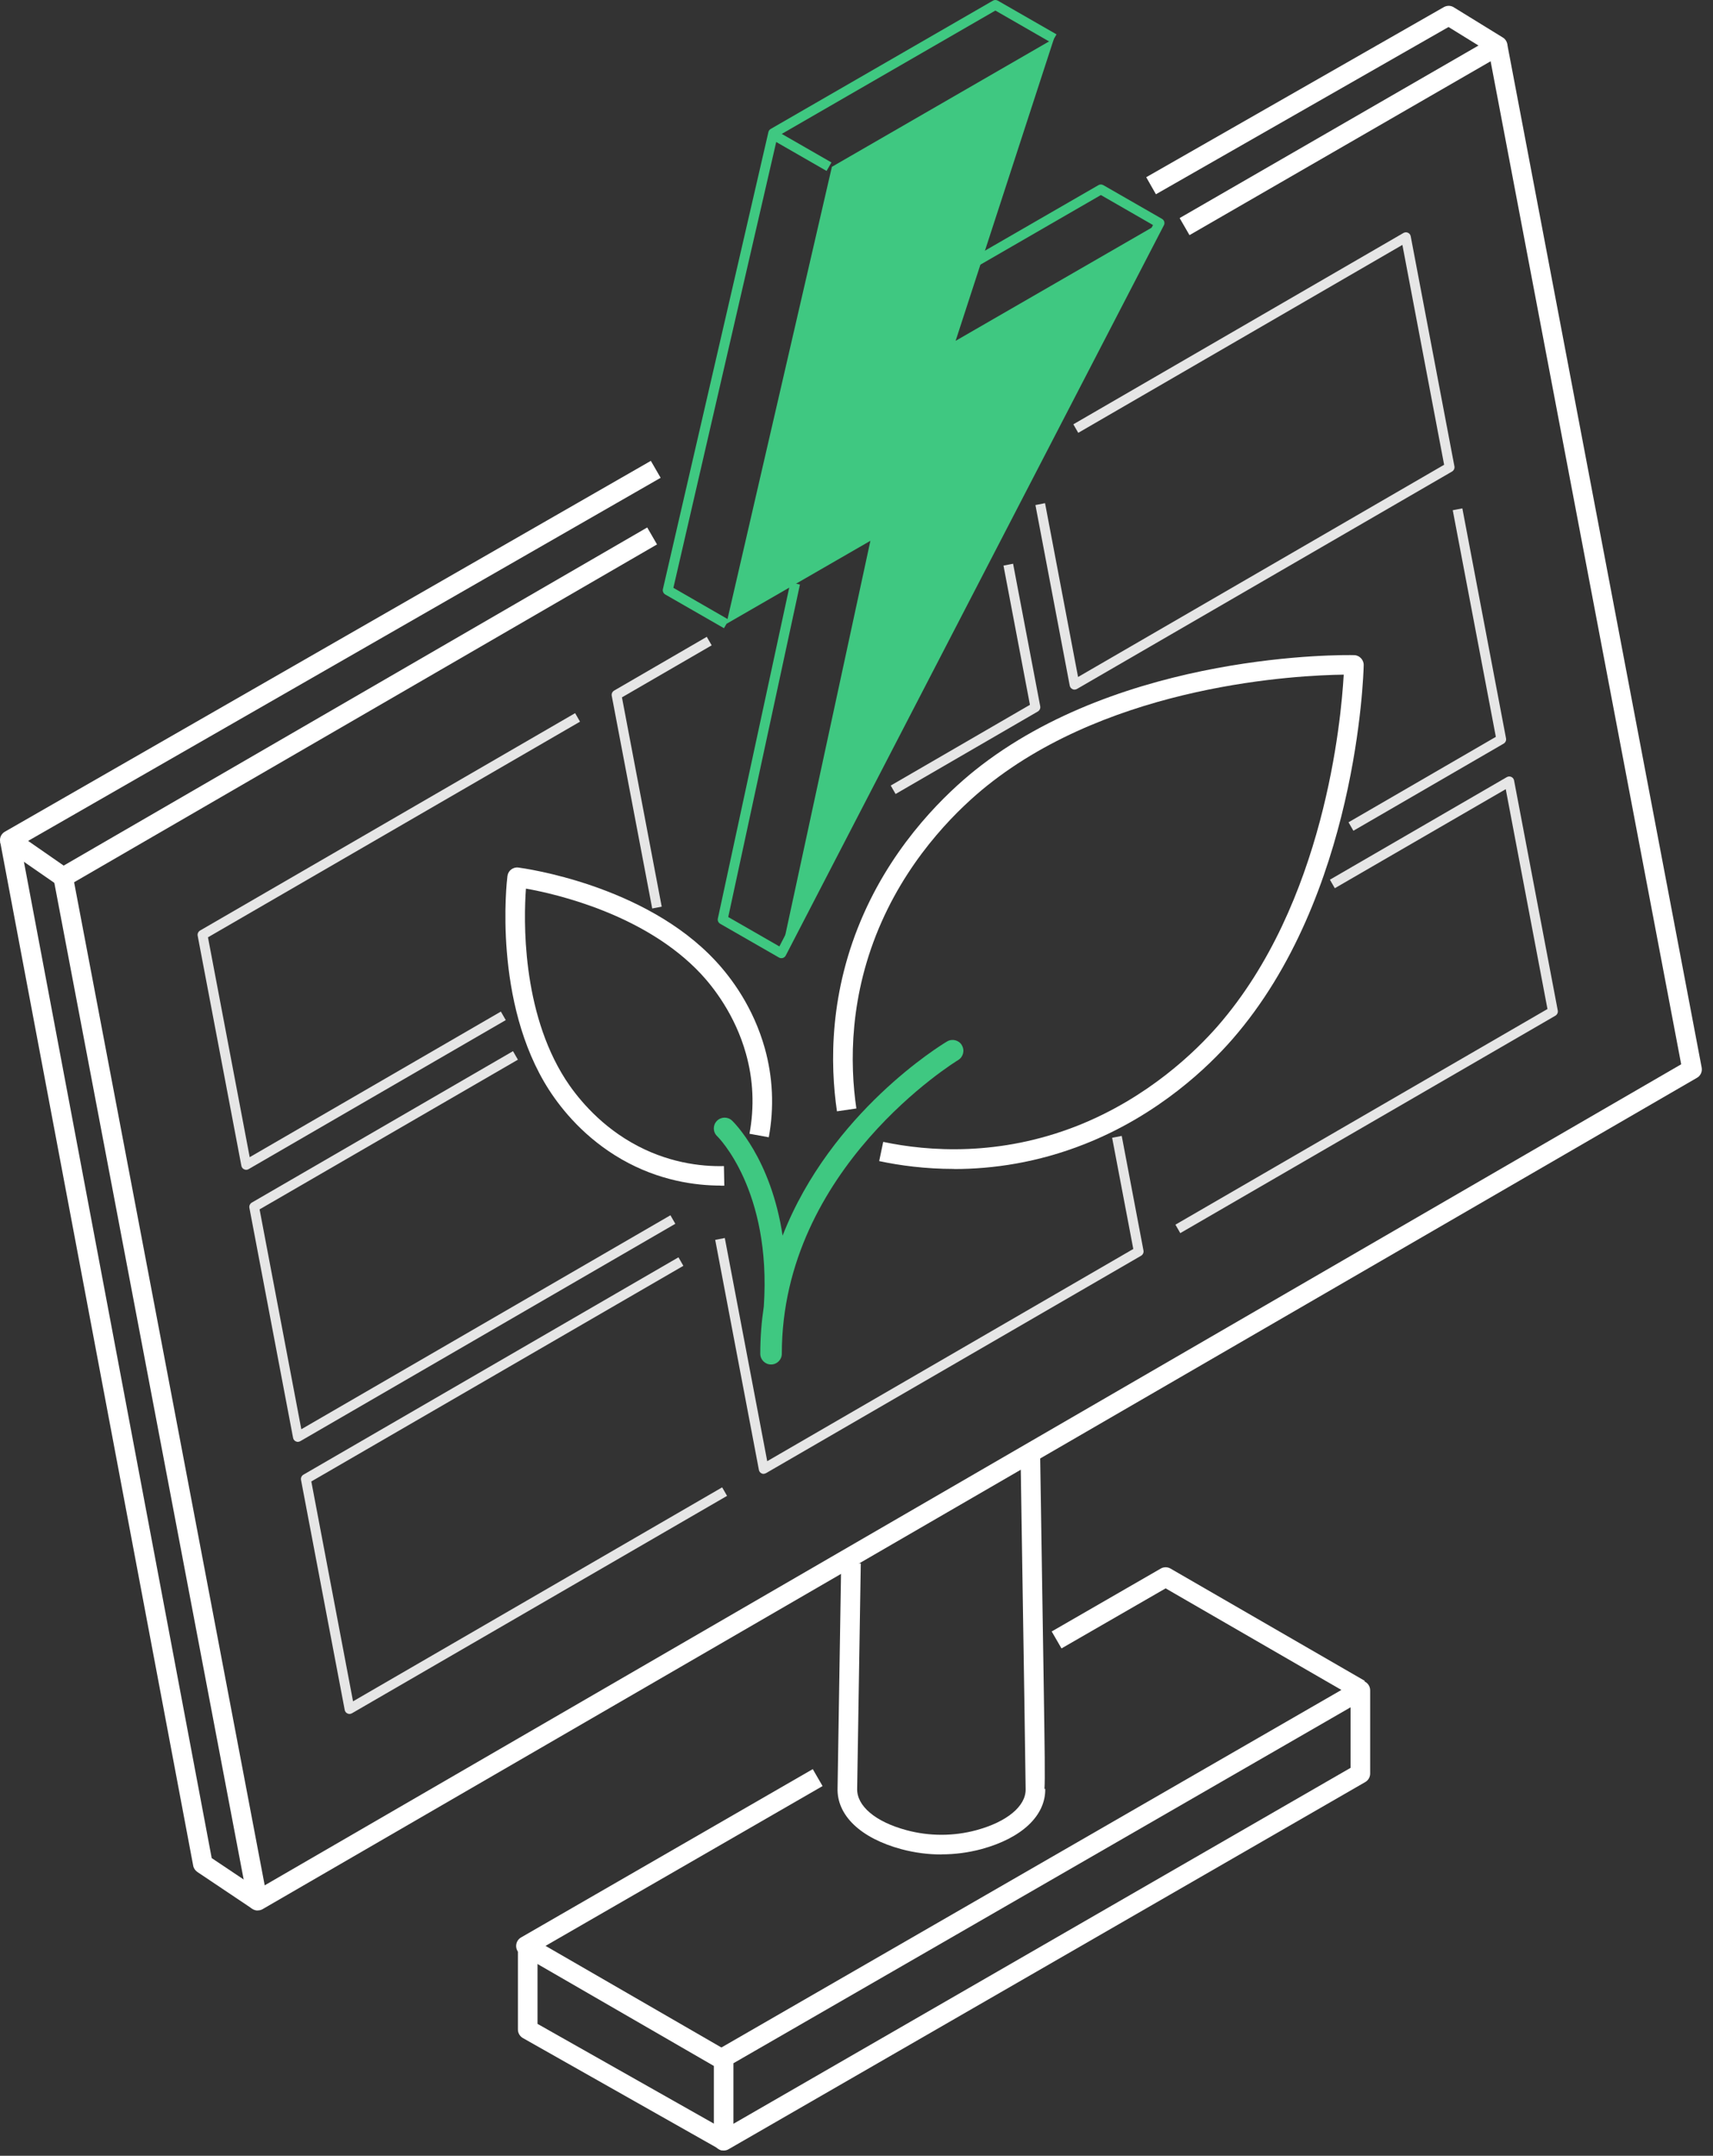
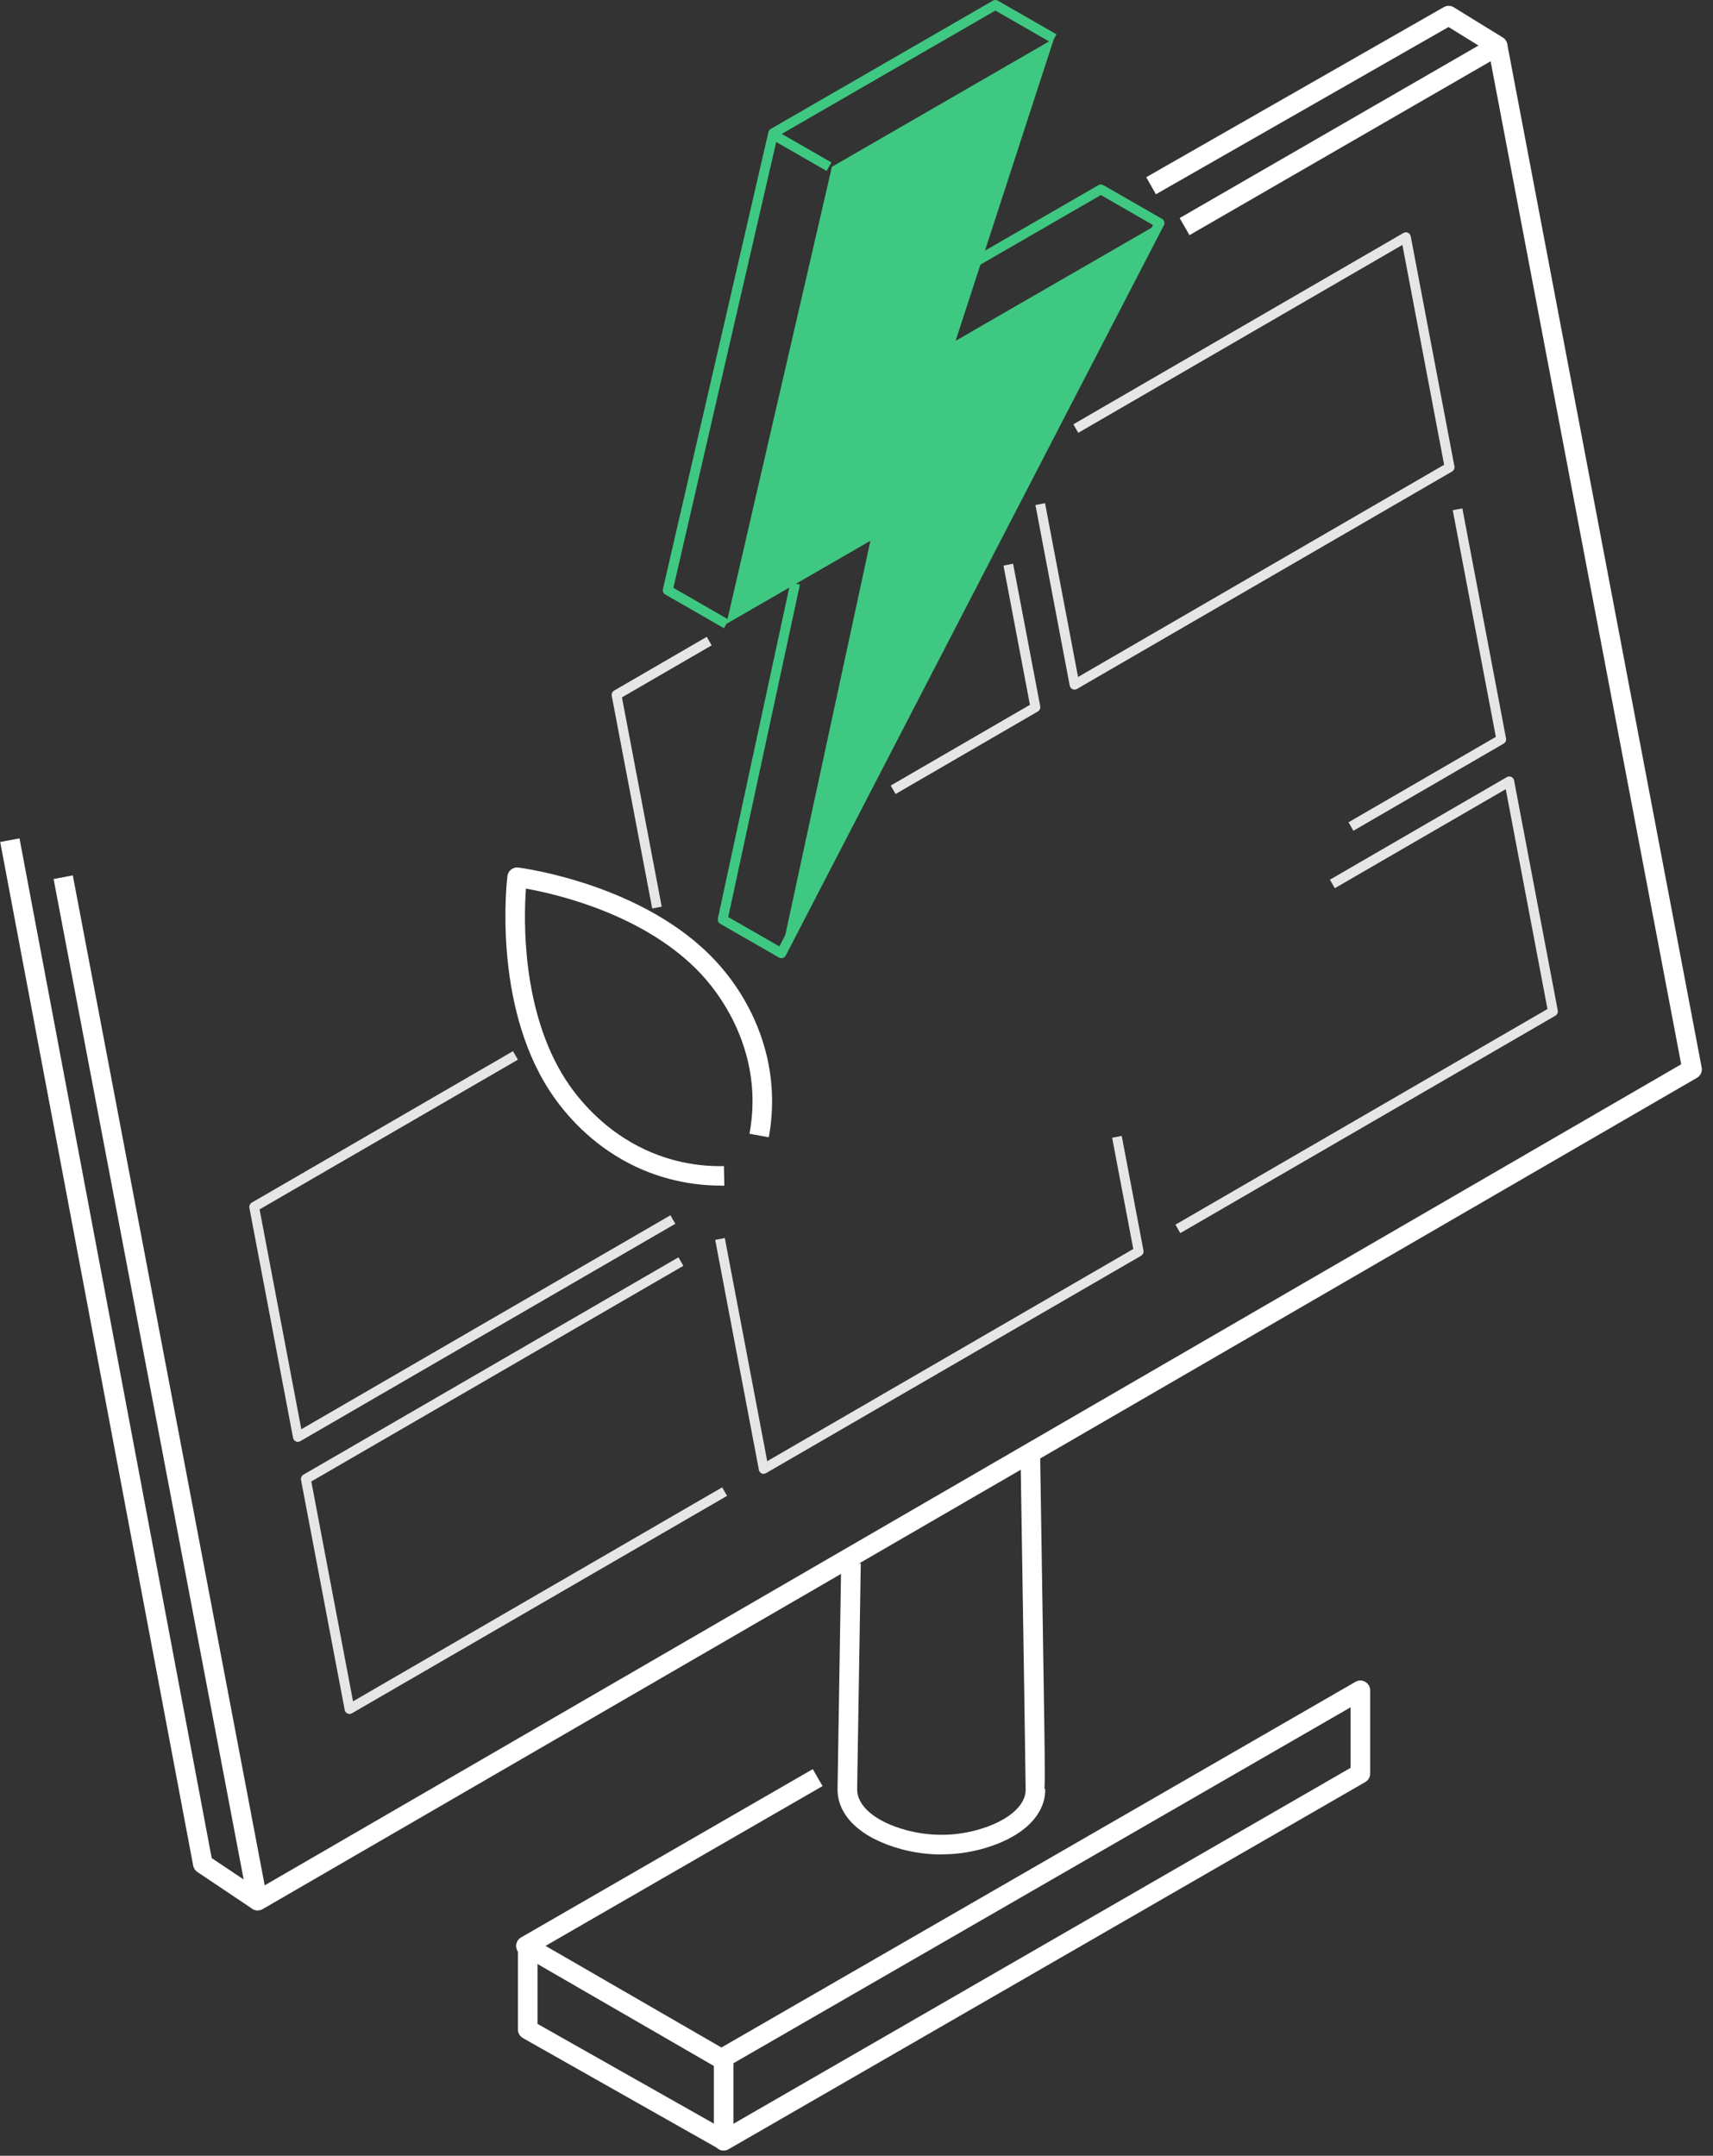
<svg xmlns="http://www.w3.org/2000/svg" width="151" height="190" viewBox="0 0 151 190" fill="none">
  <rect x="0" y="0" width="151" height="190" fill="#333333" stroke="none" />
  <path d="M63.589 189.521L46.095 179.625C45.827 179.469 45.654 179.184 45.654 178.874V171.447H47.381V178.373L64.436 188.018L63.589 189.521Z" fill="white" />
  <path d="M63.787 189.538C63.641 189.538 63.485 189.503 63.356 189.425C63.088 189.27 62.924 188.985 62.924 188.674V181.343C62.924 181.032 63.088 180.747 63.356 180.592L119.484 148.228C119.751 148.072 120.079 148.072 120.347 148.228C120.615 148.383 120.779 148.668 120.779 148.979V156.31C120.779 156.621 120.615 156.906 120.347 157.061L64.219 189.425C64.09 189.503 63.934 189.538 63.787 189.538ZM64.651 181.844V187.18L119.052 155.809V150.473L64.651 181.844Z" fill="white" />
-   <path d="M119.441 149.635L102.75 139.99L93.57 145.283L92.707 143.789L102.318 138.246C102.586 138.09 102.914 138.09 103.181 138.246L120.305 148.141L119.441 149.635Z" fill="white" />
  <path d="M63.053 182.155L45.93 172.259C45.662 172.104 45.498 171.819 45.498 171.508C45.498 171.197 45.662 170.912 45.93 170.757L71.645 155.922L72.509 157.415L48.089 171.499L63.917 180.644L63.053 182.138V182.155Z" fill="white" />
  <path d="M82.993 163.443C81.801 163.443 80.609 163.287 79.452 162.976C75.843 162.001 73.744 159.98 73.831 157.571L74.15 137.771L75.877 137.796L75.558 157.614C75.497 159.16 77.164 160.567 79.901 161.301C81.922 161.845 84.055 161.845 86.067 161.301C88.769 160.567 90.436 159.186 90.41 157.692C90.41 157.191 90.263 147.321 89.961 128.315L91.688 128.289L91.99 147.649C92.094 154.436 92.128 156.776 92.068 157.666H92.137C92.172 160.023 90.073 162.001 86.524 162.968C85.367 163.279 84.184 163.434 82.993 163.434V163.443Z" fill="white" />
  <path d="M22.72 168.382C22.599 168.382 22.478 168.356 22.357 168.304C22.107 168.183 21.917 167.959 21.865 167.682L4.725 77.472L6.417 77.152L23.333 166.163L148.196 93.801L131.168 4.195L132.861 3.875L150.001 94.086C150.07 94.448 149.906 94.811 149.587 94.992L23.152 168.261C23.022 168.339 22.867 168.373 22.72 168.373V168.382Z" fill="white" />
-   <path d="M21.7 103.101C21.639 103.101 21.579 103.083 21.519 103.057C21.389 102.997 21.303 102.885 21.277 102.747L17.425 82.471C17.391 82.29 17.477 82.109 17.633 82.014L50.697 62.853L51.128 63.604L18.332 82.61L22.011 101.987L44.151 89.155L44.583 89.906L21.916 103.04C21.847 103.083 21.778 103.101 21.7 103.101Z" fill="#E6E6E6" />
  <path d="M26.259 127.08C26.198 127.08 26.138 127.063 26.077 127.037C25.948 126.977 25.861 126.864 25.835 126.726L21.984 106.451C21.95 106.27 22.036 106.088 22.191 105.993L45.221 92.644L45.653 93.395L22.882 106.589L26.561 125.966L59.098 107.107L59.529 107.859L26.466 127.02C26.397 127.054 26.328 127.08 26.25 127.08H26.259Z" fill="#E6E6E6" />
  <path d="M30.809 151.06C30.749 151.06 30.688 151.043 30.628 151.017C30.498 150.956 30.412 150.844 30.386 150.706L26.535 130.431C26.5 130.249 26.587 130.068 26.742 129.973L59.806 110.812L60.238 111.563L27.442 130.569L31.12 149.946L63.657 131.087L64.089 131.838L31.025 150.999C30.956 151.034 30.887 151.06 30.809 151.06Z" fill="#E6E6E6" />
  <path d="M78.949 69.985L78.518 69.234L90.788 62.119L88.457 49.848L89.303 49.684L91.695 62.248C91.729 62.429 91.643 62.611 91.487 62.706L78.949 69.977V69.985Z" fill="#E6E6E6" />
  <path d="M57.492 80.071L53.925 61.324C53.891 61.143 53.977 60.961 54.133 60.866L62.302 56.126L62.733 56.877L54.824 61.462L58.329 79.907L57.483 80.071H57.492Z" fill="#E6E6E6" />
  <path d="M67.319 129.904C67.259 129.904 67.198 129.887 67.138 129.861C67.008 129.8 66.922 129.688 66.896 129.55L63.045 109.275L63.891 109.111L67.63 128.781L99.899 110.078L98.034 100.277L98.88 100.113L100.797 110.216C100.832 110.397 100.746 110.579 100.59 110.673L67.526 129.835C67.457 129.869 67.388 129.895 67.311 129.895L67.319 129.904Z" fill="#E6E6E6" />
  <path d="M94.719 60.78C94.658 60.78 94.598 60.771 94.537 60.737C94.408 60.676 94.322 60.564 94.296 60.426L91.273 44.512L92.12 44.347L95.03 59.666L127.299 40.963L123.62 21.585L95.047 38.148L94.615 37.396L123.715 20.532C123.836 20.463 123.983 20.454 124.113 20.515C124.242 20.575 124.329 20.687 124.354 20.826L128.206 41.101C128.24 41.282 128.154 41.463 127.998 41.558L94.935 60.72C94.866 60.754 94.797 60.78 94.719 60.78Z" fill="#E6E6E6" />
  <path d="M119.303 73.223L118.871 72.472L131.858 64.942L128.059 44.969L128.905 44.805L132.756 65.08C132.791 65.261 132.704 65.443 132.549 65.538L119.294 73.223H119.303Z" fill="#E6E6E6" />
  <path d="M104.045 108.687L103.613 107.936L136.409 88.93L132.731 69.553L117.663 78.283L117.231 77.532L132.826 68.491C132.947 68.422 133.093 68.413 133.223 68.474C133.352 68.534 133.439 68.647 133.465 68.785L137.316 89.06C137.351 89.241 137.264 89.422 137.109 89.517L104.045 108.679V108.687Z" fill="#E6E6E6" />
  <path d="M22.244 168.235L17.4 164.988C17.21 164.859 17.072 164.66 17.029 164.427L0.018 74.208L1.719 73.888L18.661 163.762L23.203 166.802L22.244 168.235Z" fill="white" />
-   <path d="M5.579 78.171C5.406 78.171 5.233 78.12 5.086 78.016L0.372 74.752C0.13 74.579 -0.008 74.303 0 74.009C0.009 73.716 0.173 73.448 0.432 73.301L57.372 40.617L58.235 42.111L2.479 74.113L5.613 76.289L57.052 46.489L57.916 47.983L6.01 78.059C5.872 78.137 5.725 78.171 5.579 78.171Z" fill="white" />
  <path d="M104.847 20.713L103.984 19.22L130.329 4.013L127.687 2.381L101.894 17.121L101.039 15.619L127.272 0.628C127.549 0.473 127.886 0.473 128.153 0.646L132.471 3.305C132.73 3.461 132.885 3.746 132.885 4.056C132.885 4.359 132.713 4.644 132.453 4.79L104.856 20.722L104.847 20.713Z" fill="white" />
  <path d="M68.874 84.449C68.796 84.449 68.727 84.432 68.658 84.388L63.486 81.418C63.322 81.323 63.235 81.133 63.279 80.952L69.669 51.333L70.515 51.515L64.194 80.822L68.701 83.413L101.636 19.833L97.042 17.19L86.369 23.356L85.937 22.604L96.826 16.318C96.955 16.24 97.12 16.24 97.258 16.318L102.43 19.289C102.629 19.401 102.706 19.66 102.594 19.858L69.263 84.216C69.211 84.319 69.116 84.397 69.004 84.432C68.96 84.44 68.926 84.449 68.883 84.449H68.874Z" fill="#3FC881" />
  <path d="M63.815 55.366L58.642 52.395C58.478 52.3 58.392 52.111 58.435 51.921L67.735 11.638C67.761 11.517 67.838 11.422 67.942 11.362L87.526 0.058C87.656 -0.019 87.82 -0.019 87.958 0.058L93.131 3.029L92.699 3.78L87.742 0.93L68.538 12.018L59.359 51.808L64.246 54.623L63.815 55.375V55.366Z" fill="#3FC881" />
  <path d="M102.207 19.669L84.237 30.039L92.907 3.4L73.331 14.703L64.031 54.986L76.725 47.663L68.876 84.017L102.207 19.669Z" fill="#3FC881" />
  <path d="M68.126 11.349L67.695 12.097L72.861 15.066L73.291 14.318L68.126 11.349Z" fill="#3FC881" />
-   <path d="M84.097 103.023C81.558 103.023 79.313 102.721 77.5 102.332L77.854 100.64C81.869 101.486 88.104 101.926 94.96 99.224C101.203 96.754 105.383 92.669 107.326 90.45C116.764 79.639 118.223 63.44 118.448 59.459C114.467 59.511 98.216 60.279 87.016 69.243C84.719 71.082 80.453 75.088 77.725 81.219C74.832 87.722 74.909 93.766 75.488 97.695L73.778 97.945C73.165 93.792 73.079 87.402 76.144 80.52C79.02 74.052 83.519 69.838 85.936 67.895C98.993 57.447 118.542 57.715 119.363 57.741C119.596 57.741 119.812 57.844 119.967 58.008C120.123 58.172 120.218 58.397 120.209 58.63C120.192 59.459 119.631 78.992 108.629 91.599C106.592 93.939 102.188 98.239 95.599 100.838C91.446 102.479 87.499 103.032 84.097 103.032V103.023Z" fill="white" />
  <path d="M63.529 104.491C61.309 104.491 58.097 104.068 54.798 102.177C51.569 100.32 49.54 97.825 48.4 96.063C43.435 88.352 44.669 77.662 44.73 77.213C44.756 76.988 44.877 76.772 45.058 76.634C45.239 76.496 45.472 76.427 45.697 76.462C46.146 76.522 56.81 77.955 63.062 84.674C64.496 86.21 66.404 88.792 67.414 92.376C68.131 94.949 68.252 97.592 67.768 100.234L66.067 99.923C66.508 97.54 66.404 95.156 65.748 92.842C64.789 89.423 62.864 86.988 61.801 85.848C56.897 80.589 49.004 78.784 46.362 78.318C46.163 80.995 45.965 89.086 49.85 95.139C50.697 96.452 52.571 98.921 55.653 100.692C58.77 102.488 61.81 102.824 63.813 102.773L63.848 104.5C63.744 104.5 63.632 104.5 63.52 104.5L63.529 104.491Z" fill="white" />
-   <path d="M84.788 92.117C84.521 91.668 83.933 91.521 83.484 91.789C82.958 92.1 73.243 98.023 68.986 108.903C67.959 102.108 64.695 98.921 64.522 98.757C64.142 98.403 63.546 98.42 63.183 98.8C62.821 99.18 62.838 99.776 63.218 100.139C63.27 100.182 68.028 104.871 67.328 115.147C67.13 116.485 67.017 117.867 67.017 119.309C67.017 119.835 67.441 120.259 67.967 120.259C68.494 120.259 68.917 119.835 68.917 119.309C68.917 102.928 84.305 93.524 84.46 93.429C84.909 93.162 85.056 92.575 84.788 92.126V92.117Z" fill="#3FC881" />
</svg>